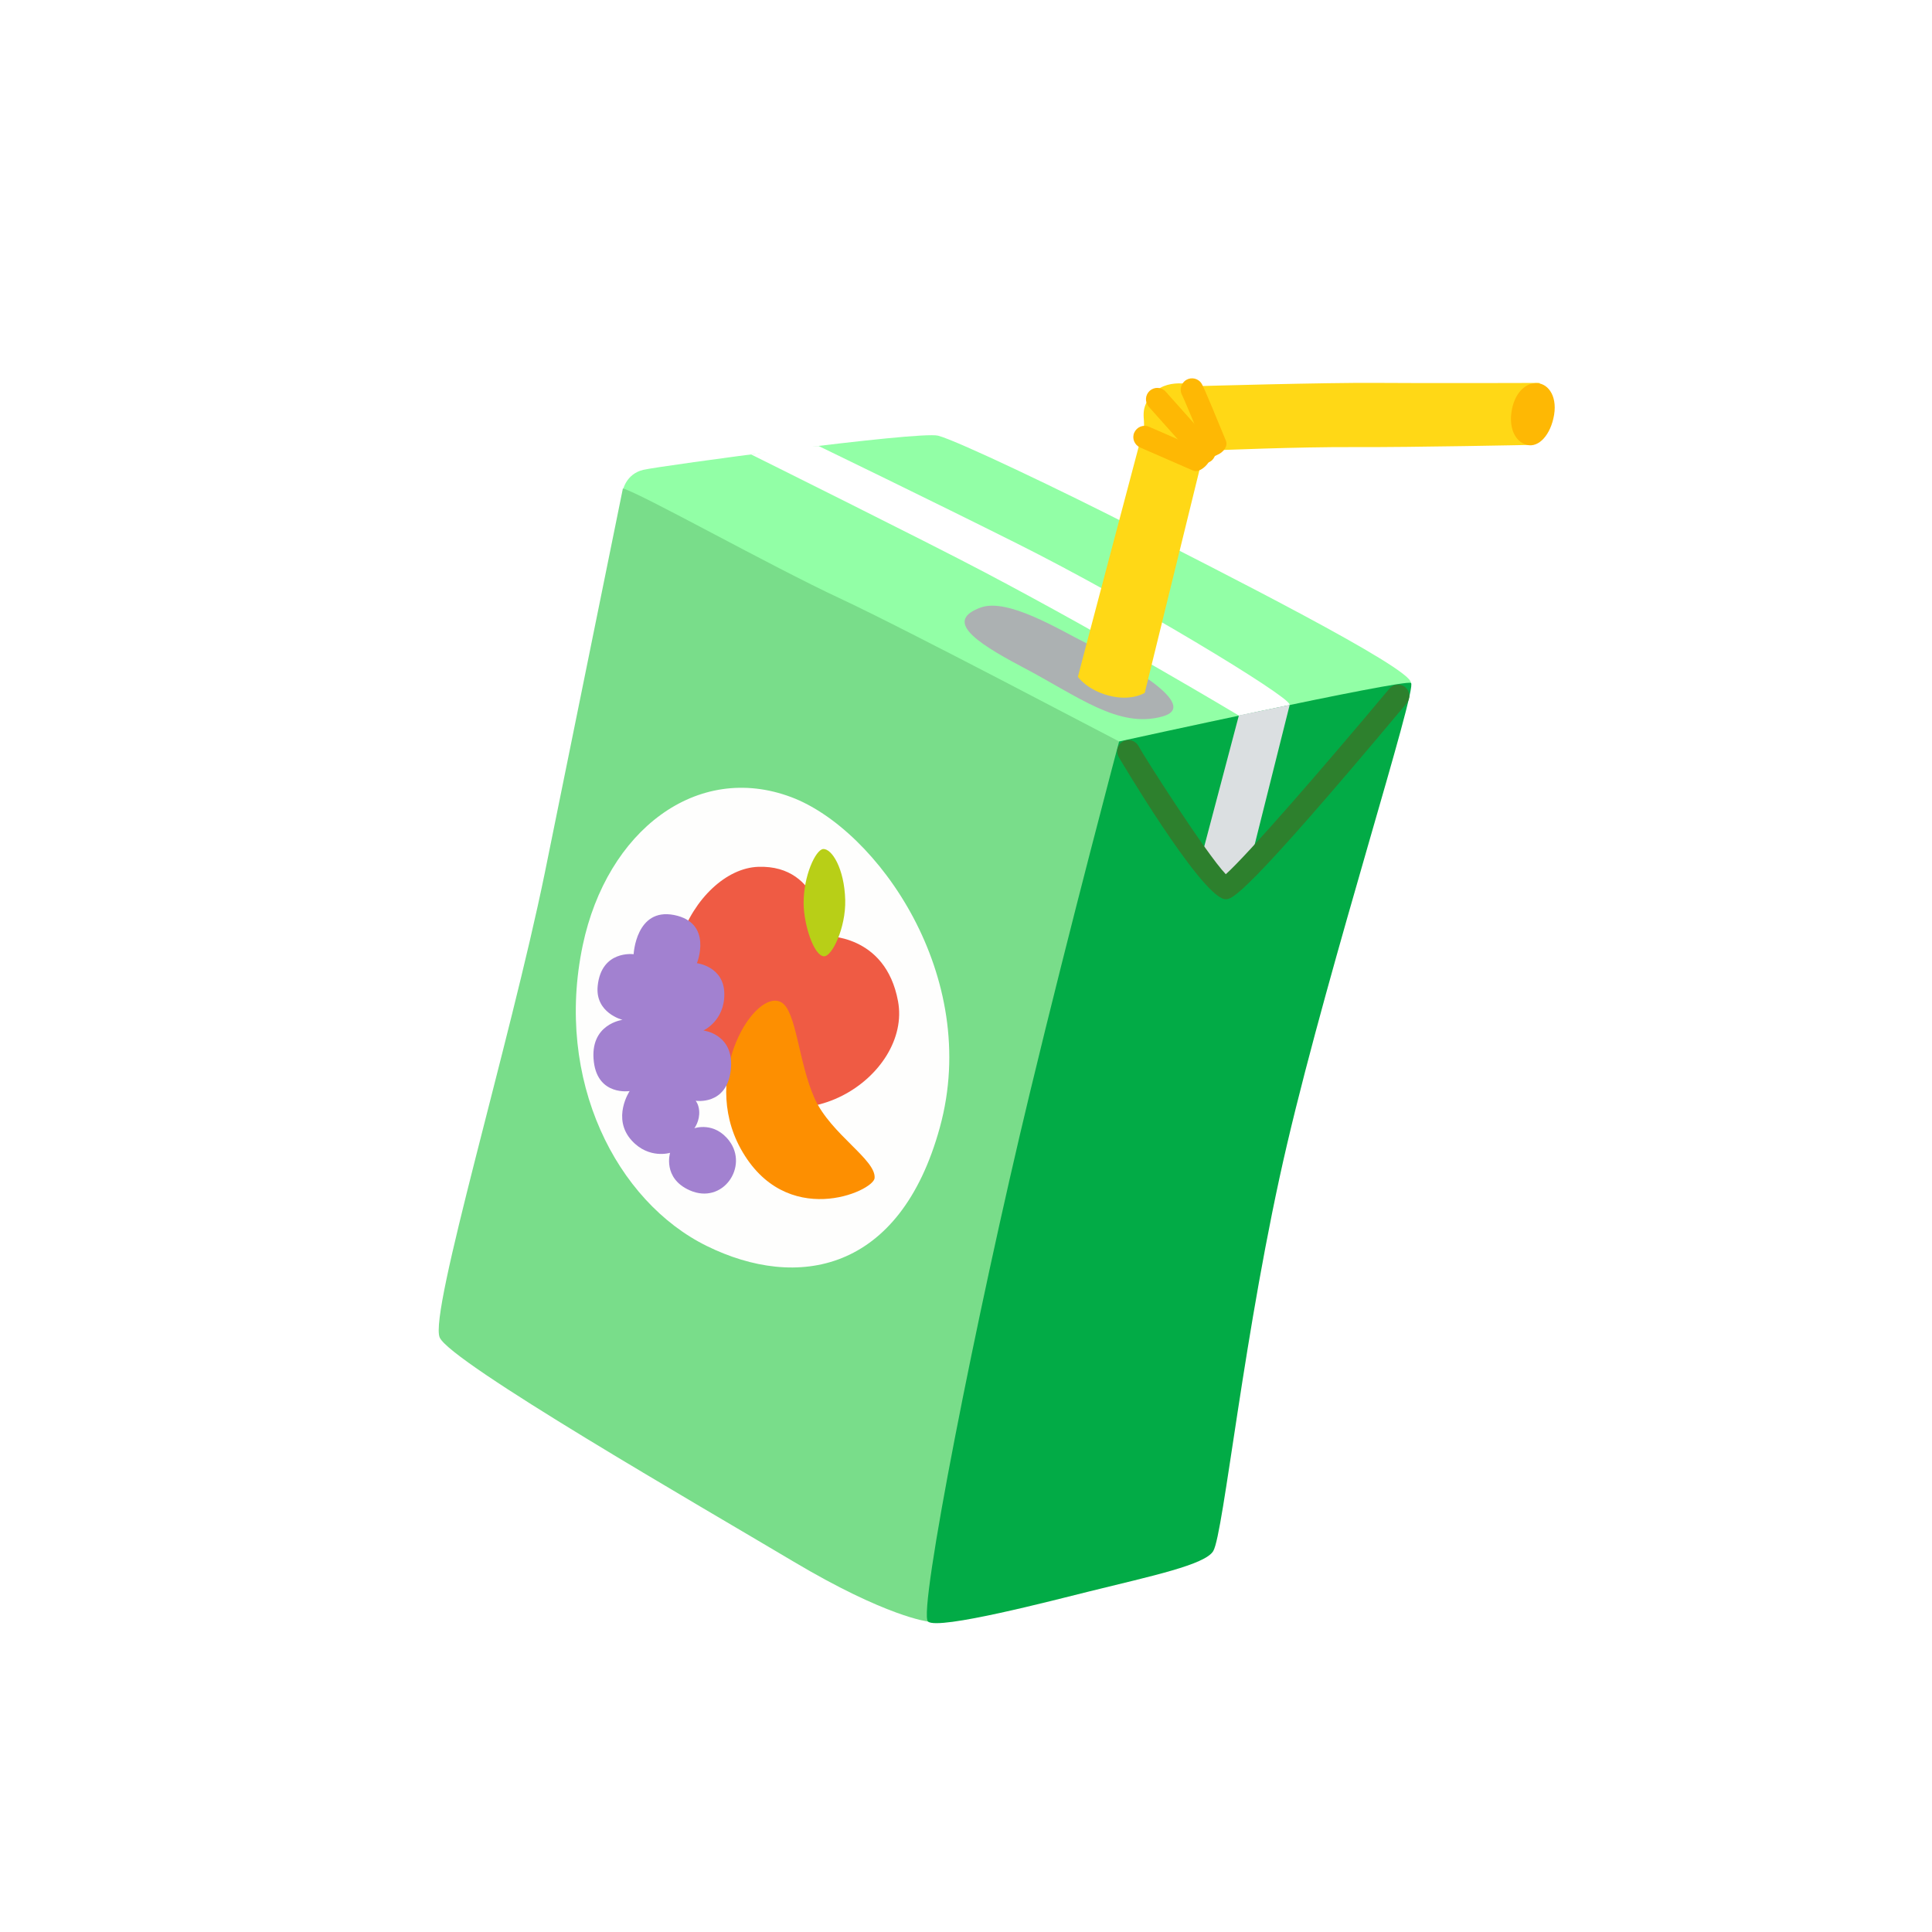
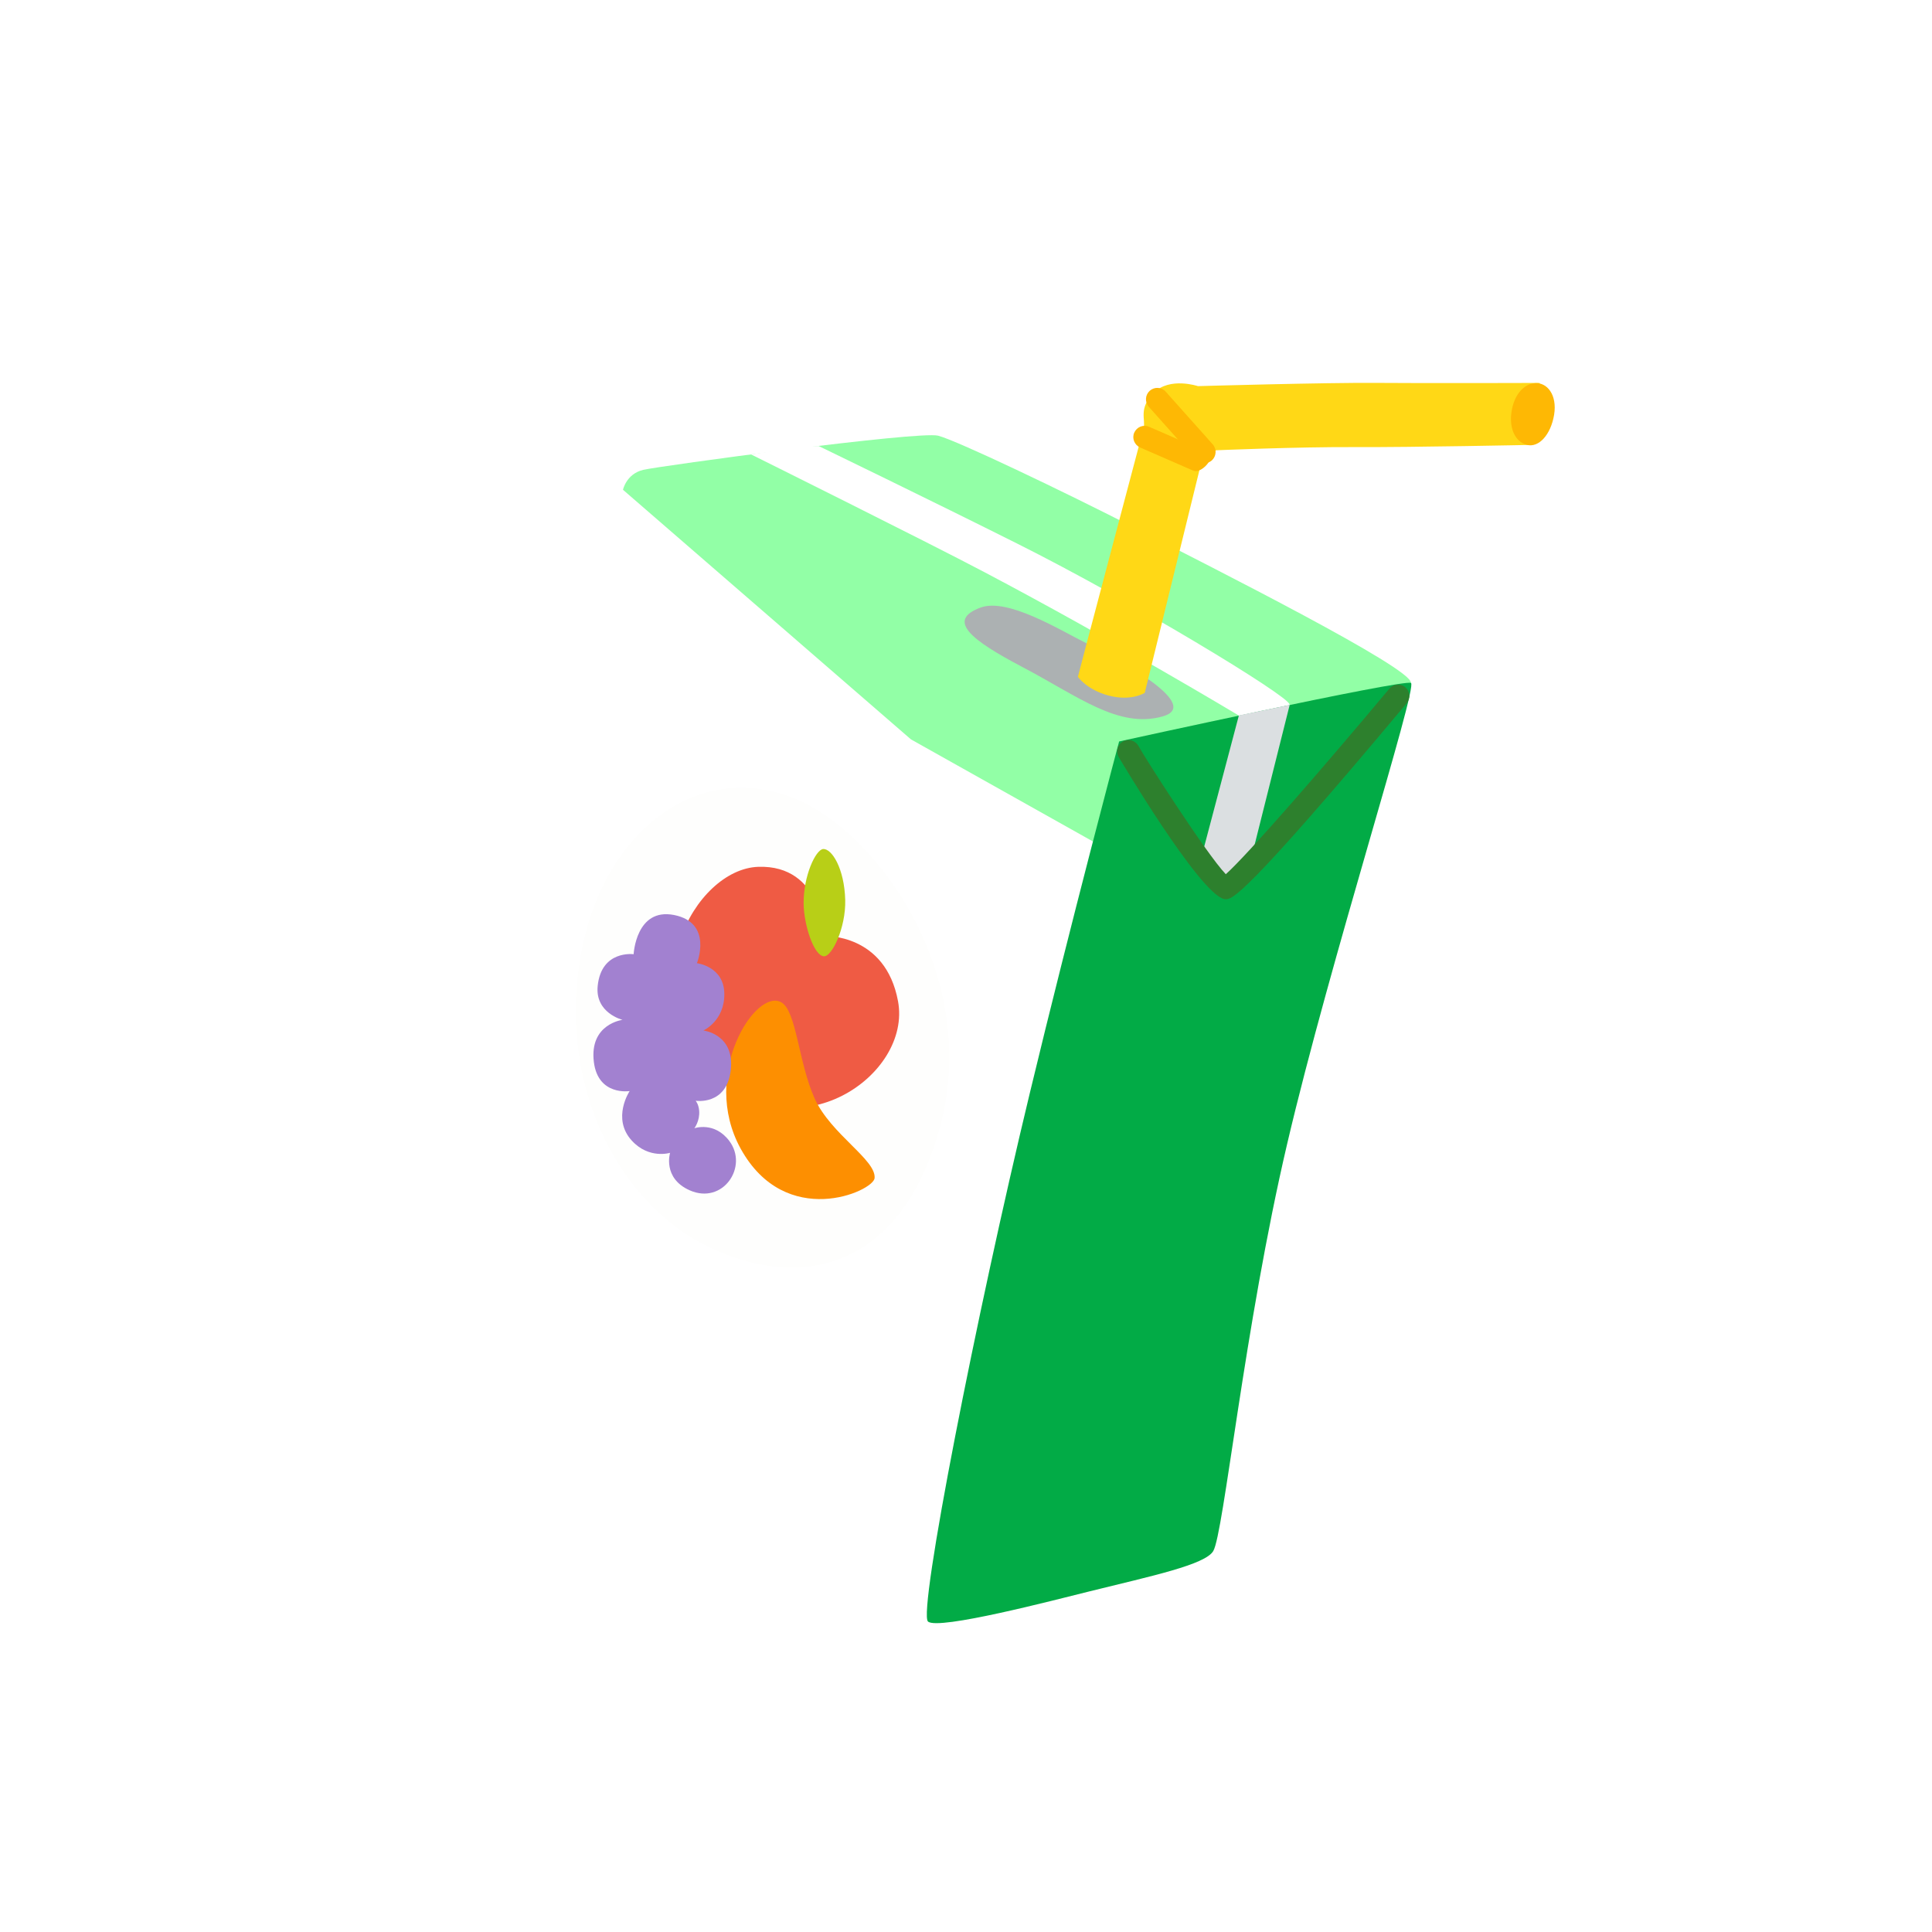
<svg xmlns="http://www.w3.org/2000/svg" width="256" height="256" viewBox="0 0 256 256" fill="none">
  <g clip-path="url(#clip0_1158_2)">
    <rect width="256" height="256" rx="42" fill="white" />
    <g filter="url(#filter0_ig_1158_2)">
      <path d="M122.71 102.974L84.549 69.899C84.549 69.899 84.987 67.796 87.219 67.261C89.465 66.729 123.809 62.08 126.306 62.73C128.803 63.379 142.69 69.996 152.716 75.128C162.742 80.261 189.293 93.611 188.944 95.488C188.595 97.366 152.007 119.409 152.007 119.409L122.71 102.974Z" fill="#92FFA6" />
      <path d="M166.183 99.83C166.183 99.83 149.222 89.656 132.442 80.814C124.633 76.692 101.518 65.212 101.518 65.212C101.518 65.212 104.411 64.755 106.586 64.437C108.79 64.126 110.485 64.102 110.485 64.102C110.485 64.102 125.599 71.425 136.788 77.031C151.929 84.609 172.618 97.133 172.866 98.328C173.131 99.513 166.183 99.83 166.183 99.83Z" fill="white" />
      <path d="M131.936 85.503C127.325 87.202 130.731 89.839 137.494 93.395C144.897 97.288 150.202 101.565 156.035 99.935C161.294 98.482 150.849 92.698 145.996 90.258C142.296 88.397 135.499 84.197 131.936 85.503Z" fill="#ACB1B2" />
      <path d="M144.829 94.682C144.8 94.675 153.228 62.909 153.534 61.733C153.84 60.557 152.794 59.154 154.895 57.034C156.996 54.914 160.732 56.164 160.732 56.164C160.732 56.164 177.705 55.679 184.417 55.735C191.129 55.791 206.02 55.741 206.02 55.741L204.877 63.952C204.877 63.952 189.201 64.278 181.492 64.243C173.783 64.207 163.141 64.664 163.141 64.664L161.345 65.608L153.686 96.799C153.686 96.799 151.944 97.958 148.924 97.173C145.995 96.396 144.829 94.682 144.829 94.682Z" fill="#FFD816" />
      <path d="M202.36 59.145C201.83 61.657 202.751 63.539 204.319 63.947C205.887 64.355 207.482 62.631 207.929 59.957C208.358 57.294 206.984 55.666 205.422 55.772C203.86 55.877 202.744 57.307 202.36 59.145Z" fill="#FEB804" />
      <path d="M161.188 66.341C160.912 66.27 160.655 66.125 160.454 65.887L154.225 58.905C153.674 58.282 153.734 57.336 154.343 56.782C154.967 56.231 155.901 56.272 156.466 56.9L162.695 63.881C163.246 64.505 163.186 65.45 162.577 66.005C162.177 66.35 161.652 66.462 161.188 66.341Z" fill="#FEB804" />
-       <path d="M162.666 65.424C162.231 65.31 161.848 64.994 161.656 64.541C160.393 61.469 158.945 57.978 158.67 57.426C158.301 56.818 158.403 56.008 158.95 55.515C159.573 54.964 160.508 55.005 161.073 55.633C161.289 55.875 161.408 56.014 164.435 63.388C164.748 64.151 164.075 64.953 163.312 65.266C162.997 65.401 162.971 65.503 162.666 65.424Z" fill="#FEB804" />
      <path d="M160.258 67.402C160.186 67.383 160.113 67.364 160.03 67.327L153.069 64.293C152.319 63.959 151.96 63.075 152.295 62.325C152.629 61.575 153.498 61.212 154.263 61.55L161.224 64.584C161.973 64.919 162.618 65.241 162.28 66.006C161.997 66.676 160.97 67.587 160.258 67.402Z" fill="#FEB804" />
-       <path d="M84.535 69.724C86.843 70.324 104.103 80.003 113.199 84.243C122.295 88.483 149.367 102.805 150.291 103.247C151.215 103.689 147.78 116.125 147.78 116.125C147.78 116.125 143.085 190.227 141.828 193.45C140.576 196.658 124.98 219.865 124.98 219.865C124.98 219.865 119.507 219.279 107.079 211.879C94.651 204.479 61.702 185.514 60.263 182.226C58.824 178.939 69.564 143.232 74.177 120.718C78.764 98.183 84.535 69.724 84.535 69.724Z" fill="#79DD8A" />
      <path d="M162.758 210.53C164.136 208.269 166.852 180.892 172.555 156.569C178.254 132.261 189.886 96.043 188.96 95.492C188.03 94.956 150.29 103.247 150.29 103.247C150.29 103.247 143.91 127.192 138.436 149.916C131.35 179.319 123.615 218.674 124.964 219.862C126.314 221.049 141.763 217.006 146.401 215.856C154.617 213.823 161.668 212.339 162.758 210.53Z" fill="#02AB46" />
      <path d="M161.353 117.98L166.158 99.794L172.887 98.412L167.872 118.419L163.857 122.536L161.353 117.98Z" fill="#DBDFE1" />
      <path d="M106.866 110.633C94.333 105.903 82.416 115.08 79.218 130.243C75.445 148.155 83.713 164.222 95.653 170.1C107.594 175.979 121.24 173.683 126.532 154.399C132.065 134.31 118.188 114.894 106.866 110.633Z" fill="#FEFEFD" />
      <path d="M111.257 129.026C111.257 129.026 110.927 119.563 102.466 119.859C94.004 120.154 85.308 136.136 96.635 147.294C107.519 158.013 122.832 147.518 120.992 137.663C119.33 128.676 111.257 129.026 111.257 129.026Z" fill="#EF5B44" />
      <path d="M111.059 117.505C110.09 117.595 108.454 121.028 108.484 124.725C108.51 127.49 109.81 131.61 111.162 131.714C112.242 131.793 114.083 127.932 113.997 124.267C113.887 120.039 112.188 117.396 111.059 117.505Z" fill="#B8CF17" />
      <path d="M105.572 137.839C102.175 135.762 94.728 147.357 100.137 157.194C106.108 168.03 117.711 162.863 117.888 161.111C118.118 158.676 112.11 155.316 109.95 150.57C107.797 145.795 107.551 139.051 105.572 137.839Z" fill="#FD8F01" />
      <path d="M94.345 132.626C94.345 132.626 96.527 127.273 91.309 126.241C86.265 125.256 85.96 131.438 85.96 131.438C85.96 131.438 81.694 130.856 81.198 135.624C80.819 139.23 84.488 140.137 84.488 140.137C84.488 140.137 80.056 140.674 80.692 145.737C81.258 150.239 85.43 149.573 85.43 149.573C85.43 149.573 83.016 153.192 85.721 156.142C88.004 158.627 90.788 157.754 90.788 157.754C90.788 157.754 89.76 161.114 93.387 162.723C97.778 164.67 101.22 159.598 98.625 156.165C96.653 153.56 94.006 154.499 94.006 154.499C94.006 154.499 94.754 153.531 94.643 152.169C94.564 151.281 94.178 150.855 94.178 150.855C94.178 150.855 98.298 151.523 98.833 146.78C99.373 142.023 95.204 141.544 95.204 141.544C95.204 141.544 98.028 140.279 97.975 136.669C97.939 133.049 94.345 132.626 94.345 132.626Z" fill="#A281D0" />
      <path d="M164.174 124.122C160.835 123.254 150.273 105.397 150.18 105.218C149.816 104.472 150.126 103.576 150.872 103.212C151.617 102.848 152.498 103.155 152.881 103.89C153.531 105.144 161.793 118.078 164.423 120.839C167.244 118.333 177.303 106.767 186.096 96.251C186.633 95.616 187.584 95.537 188.208 96.056C188.843 96.593 188.926 97.529 188.403 98.168C166.72 124.102 165.239 124.135 164.446 124.146C164.348 124.167 164.261 124.144 164.174 124.122Z" fill="#2D802D" />
    </g>
  </g>
  <defs>
    <filter id="filter0_ig_1158_2" x="6.934" y="5.934" width="242.133" height="243.131" filterUnits="userSpaceOnUse" color-interpolation-filters="sRGB">
      <feFlood flood-opacity="0" result="BackgroundImageFix" />
      <feBlend mode="normal" in="SourceGraphic" in2="BackgroundImageFix" result="shape" />
      <feColorMatrix in="SourceAlpha" type="matrix" values="0 0 0 0 0 0 0 0 0 0 0 0 0 0 0 0 0 0 127 0" result="hardAlpha" />
      <feOffset dx="-2" dy="-5" />
      <feGaussianBlur stdDeviation="4.15" />
      <feComposite in2="hardAlpha" operator="arithmetic" k2="-1" k3="1" />
      <feColorMatrix type="matrix" values="0 0 0 0 0 0 0 0 0 0 0 0 0 0 0 0 0 0 0.25 0" />
      <feBlend mode="normal" in2="shape" result="effect1_innerShadow_1158_2" />
      <feTurbulence type="fractalNoise" baseFrequency="0.083 0.083" numOctaves="3" seed="350" />
      <feDisplacementMap in="effect1_innerShadow_1158_2" scale="8" xChannelSelector="R" yChannelSelector="G" result="displacedImage" width="100%" height="100%" />
      <feMerge result="effect2_texture_1158_2">
        <feMergeNode in="displacedImage" />
      </feMerge>
    </filter>
    <clipPath id="clip0_1158_2">
      <rect width="256" height="256" fill="white" />
    </clipPath>
  </defs>
</svg>